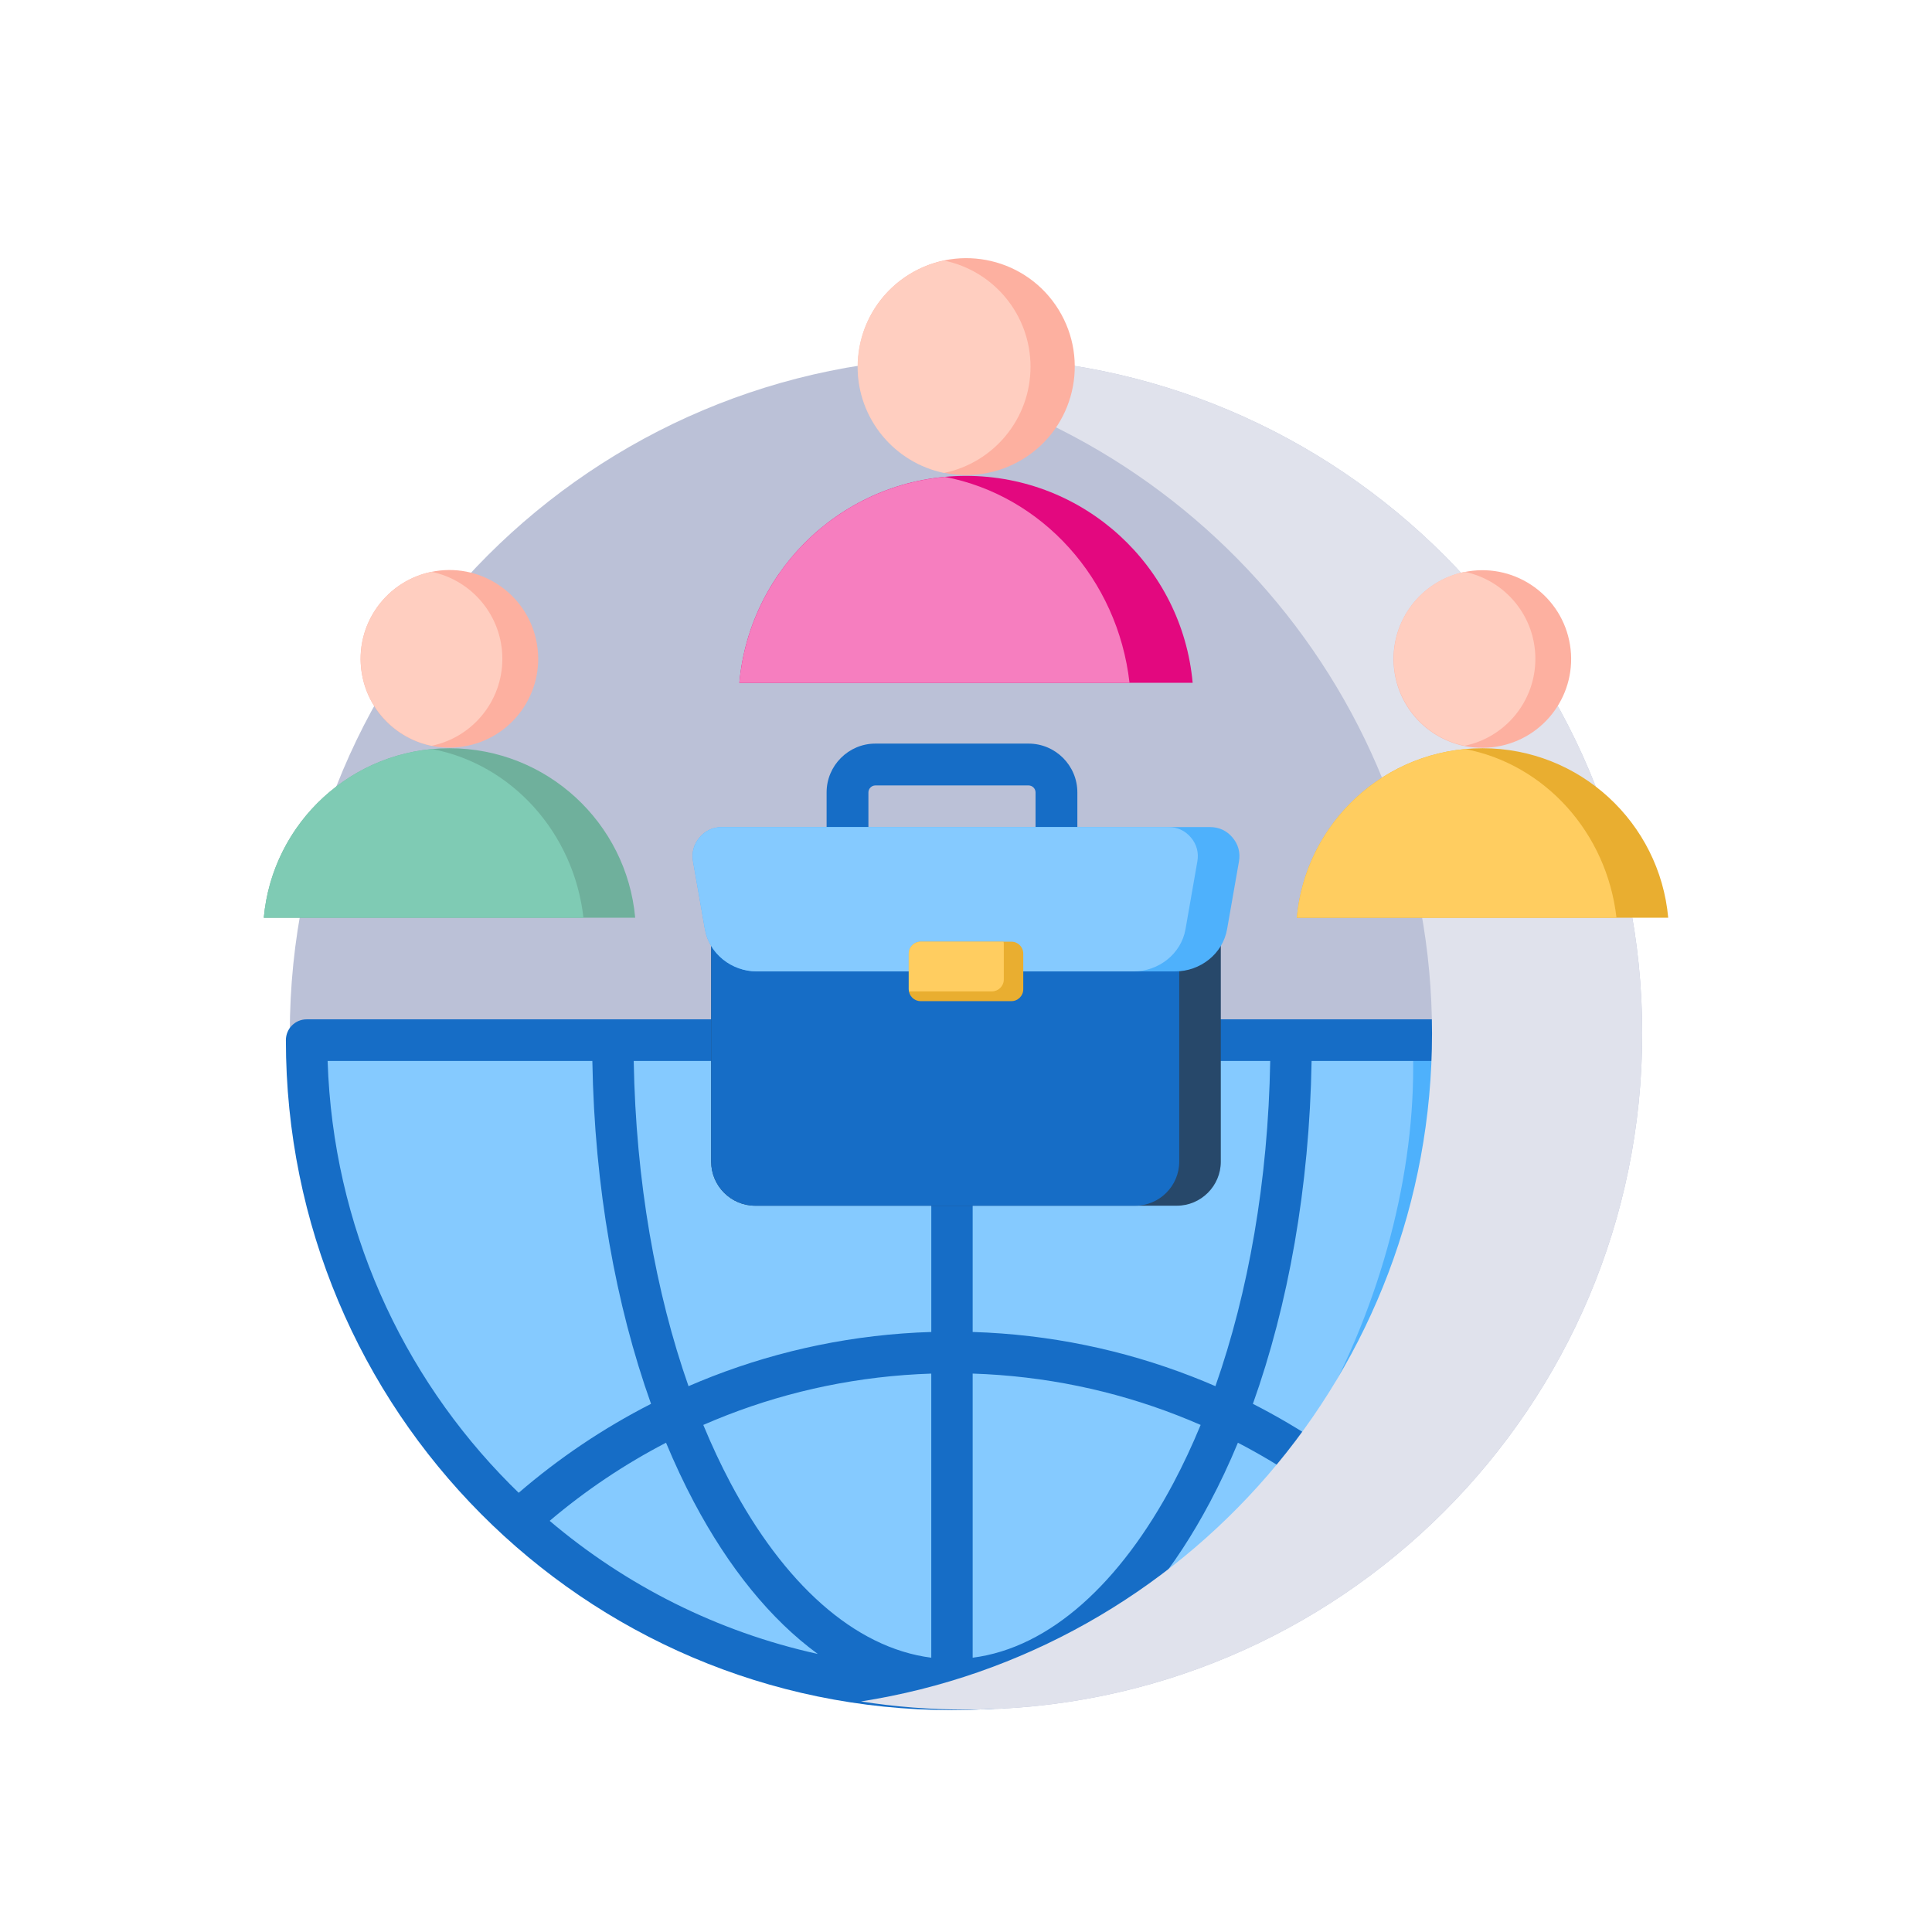
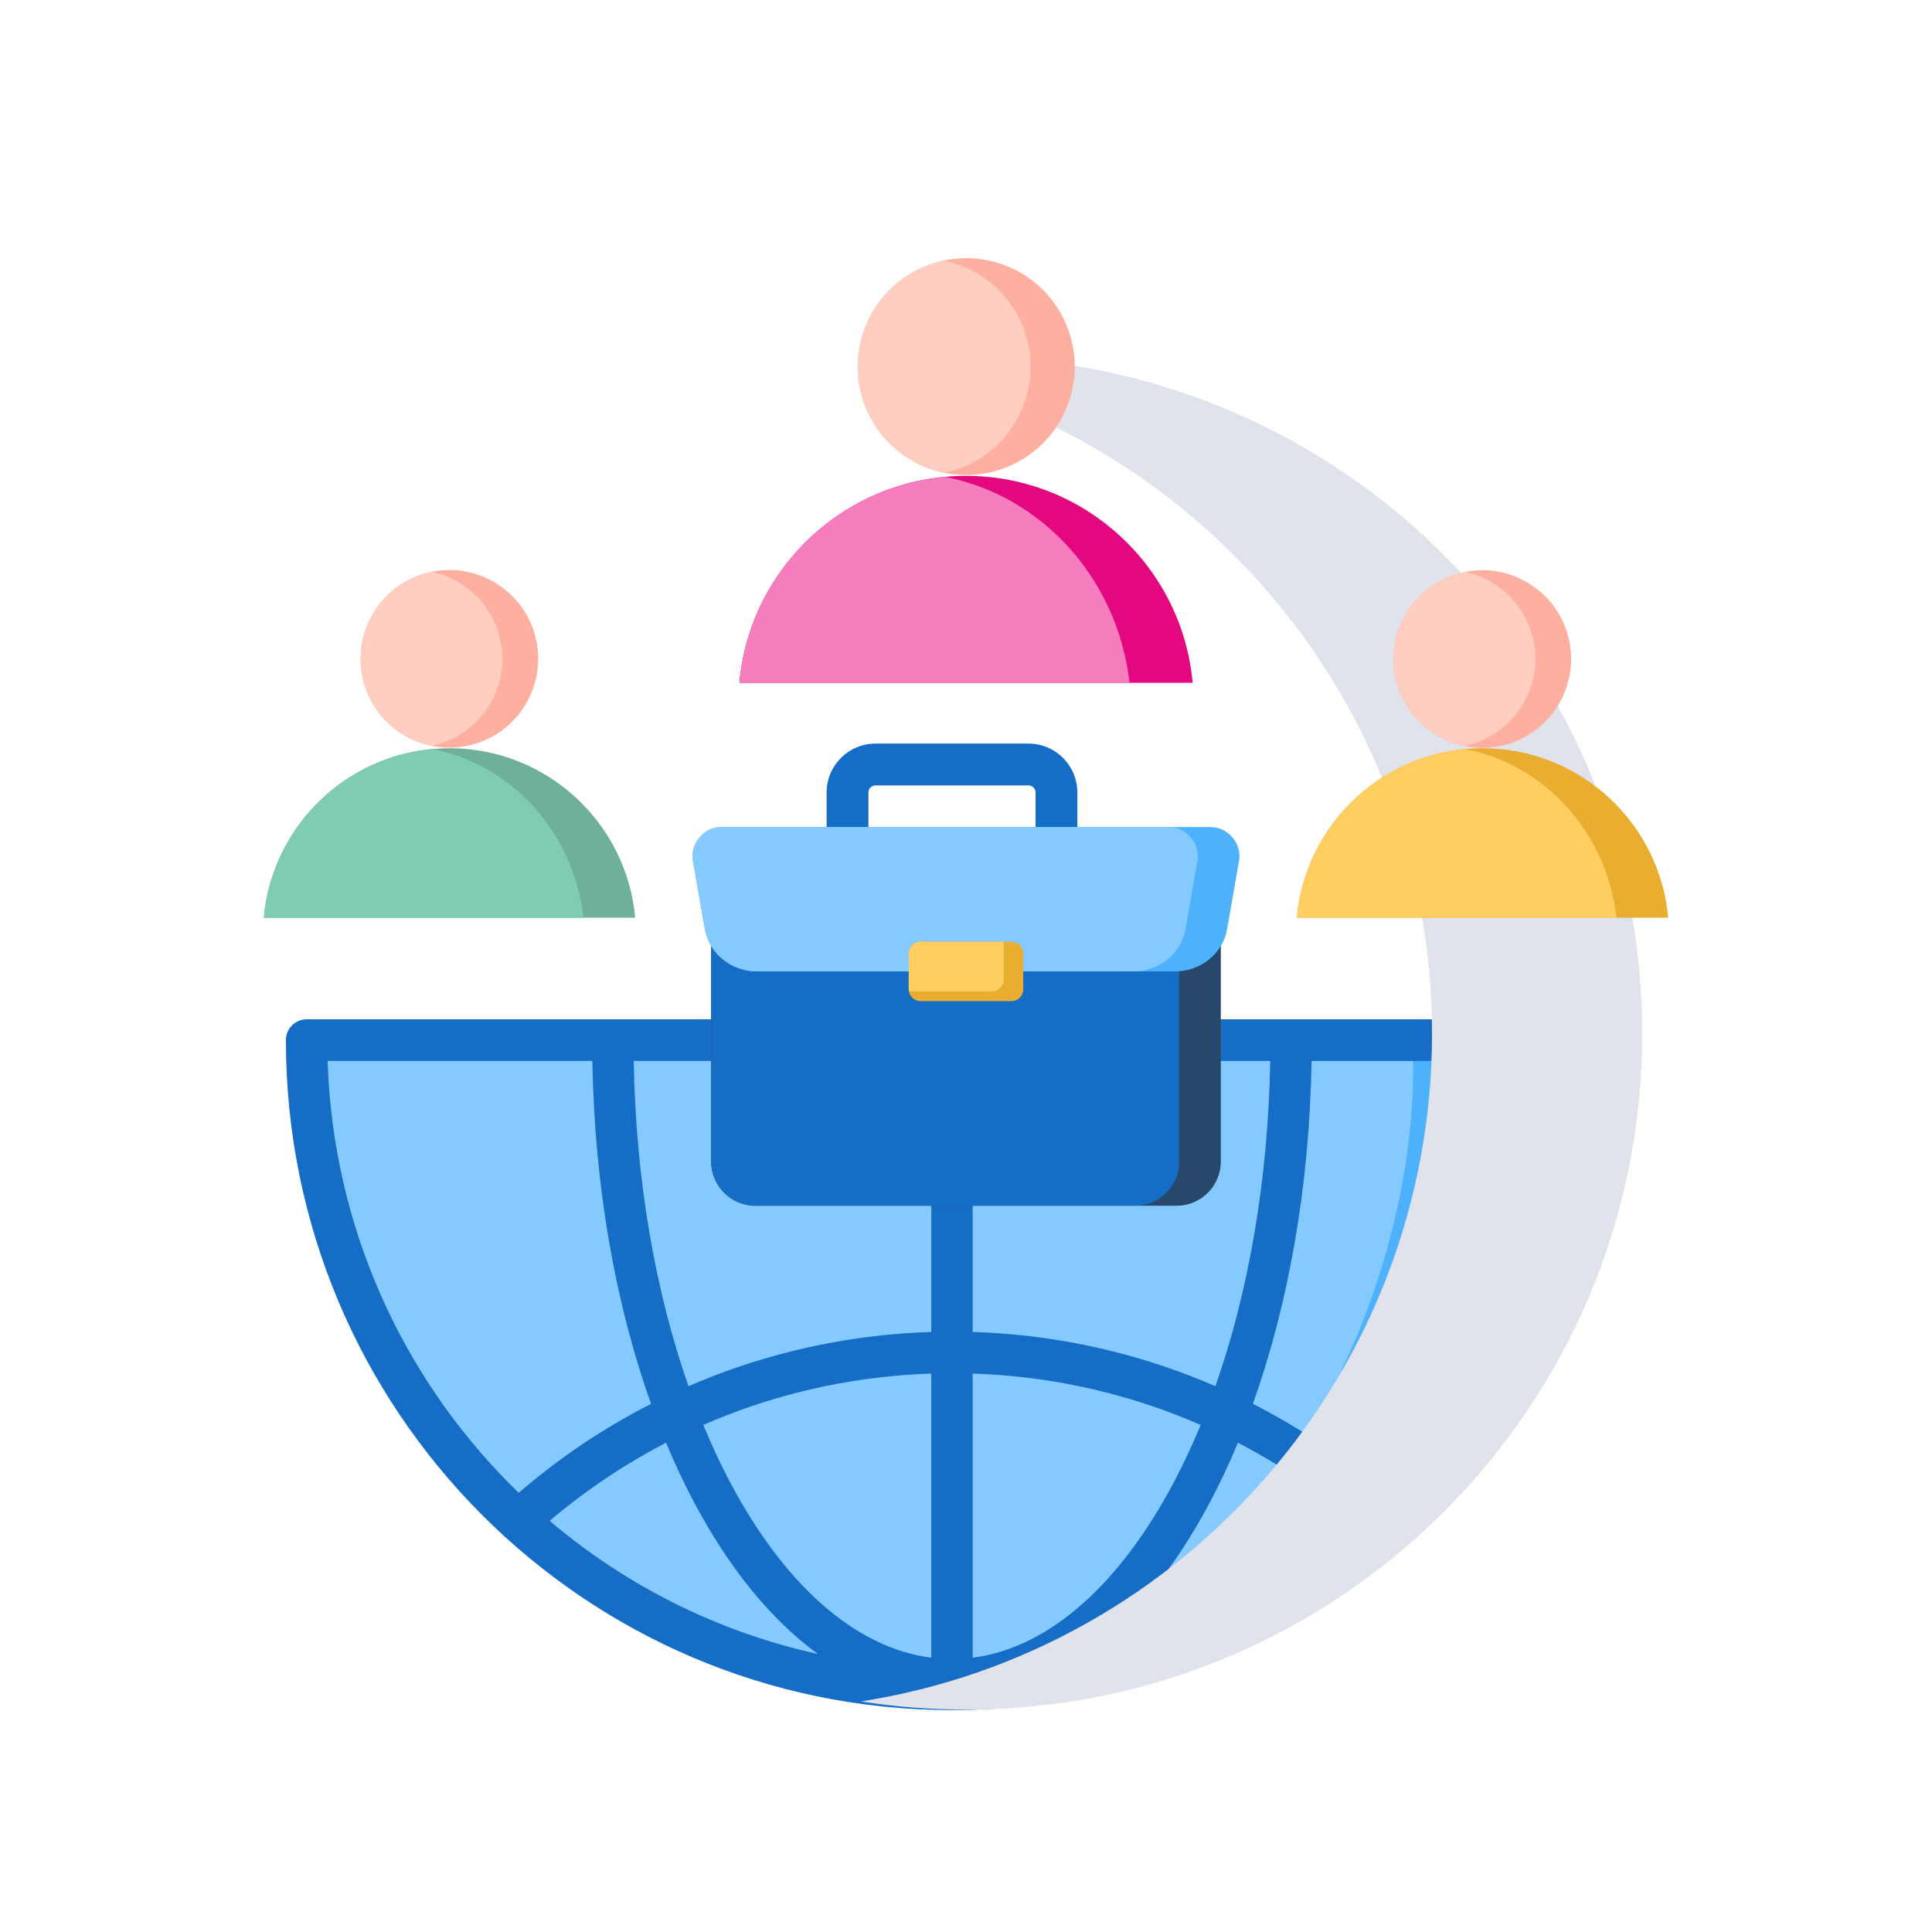
<svg xmlns="http://www.w3.org/2000/svg" width="80" height="80" viewBox="0 0 80 80" fill="none">
-   <path d="M68 42.791C68 58.255 55.463 70.791 40 70.791C36.206 70.791 32.59 70.037 29.292 68.67C20.277 64.935 13.636 56.627 12.264 46.64C12.089 45.382 12 44.097 12 42.791C12 27.327 24.536 14.791 40 14.791C55.463 14.791 68 27.327 68 42.791Z" fill="#BBC1D7" />
-   <path fill-rule="evenodd" clip-rule="evenodd" d="M12.403 43.024C12.403 57.945 24.498 70.04 39.419 70.04C54.34 70.04 66.435 57.945 66.435 43.024H12.403Z" fill="#4EB1FC" />
+   <path fill-rule="evenodd" clip-rule="evenodd" d="M12.403 43.024C12.403 57.945 24.498 70.04 39.419 70.04C54.34 70.04 66.435 57.945 66.435 43.024Z" fill="#4EB1FC" />
  <path fill-rule="evenodd" clip-rule="evenodd" d="M11.997 42.543C11.997 57.688 24.341 69.965 39.568 69.965C40.486 69.965 41.392 69.92 42.287 69.833C52.637 65.883 58.517 53.806 58.517 44.223V42.543H11.997Z" fill="#85CAFF" />
  <path fill-rule="evenodd" clip-rule="evenodd" d="M13.566 43.932C13.787 50.774 16.634 56.949 21.128 61.468C21.243 61.584 21.36 61.699 21.478 61.813C23.143 60.378 24.982 59.138 26.958 58.13C25.498 54.039 24.615 49.169 24.528 43.932H13.566ZM22.76 62.975C24.235 61.724 25.851 60.637 27.579 59.74C27.939 60.604 28.325 61.428 28.737 62.204C30.171 64.909 31.912 67.064 33.864 68.487C29.698 67.57 25.908 65.644 22.76 62.975ZM28.51 57.398C27.15 53.525 26.327 48.91 26.241 43.932H38.563V55.154C35.377 55.252 32.322 55.896 29.489 56.996C29.16 57.124 28.834 57.258 28.511 57.398L28.51 57.398ZM40.276 55.154C43.461 55.252 46.516 55.896 49.349 56.996C49.678 57.124 50.005 57.258 50.328 57.398C51.688 53.525 52.511 48.91 52.597 43.932H40.276V55.154ZM51.88 58.13C53.34 54.04 54.223 49.169 54.31 43.932H65.273C65.051 50.774 62.204 56.949 57.711 61.468C57.595 61.584 57.478 61.7 57.36 61.814C55.695 60.378 53.856 59.138 51.88 58.13H51.88ZM56.078 62.975C54.603 61.724 52.987 60.637 51.259 59.74C50.9 60.605 50.513 61.428 50.101 62.204C48.667 64.909 46.926 67.064 44.974 68.487C49.14 67.57 52.93 65.644 56.078 62.975ZM49.716 59.003C49.369 59.845 48.994 60.644 48.596 61.396C46.399 65.54 43.479 68.232 40.276 68.642V56.877C43.254 56.974 46.1 57.575 48.733 58.598C49.064 58.727 49.392 58.862 49.716 59.003ZM38.562 56.878C35.584 56.975 32.738 57.575 30.105 58.598C29.774 58.727 29.446 58.862 29.122 59.003C29.47 59.845 29.844 60.644 30.243 61.397C32.439 65.54 35.359 68.232 38.562 68.642V56.878ZM19.916 62.686C14.925 57.666 11.838 50.731 11.838 43.07C11.838 42.595 12.222 42.209 12.695 42.209H66.144C66.617 42.209 67 42.595 67 43.07C67 50.731 63.913 57.666 58.922 62.686C53.931 67.706 47.035 70.811 39.419 70.811C31.803 70.811 24.908 67.706 19.916 62.686Z" fill="#166DC6" />
  <path fill-rule="evenodd" clip-rule="evenodd" d="M34.228 34.717V32.81C34.228 32.255 34.455 31.749 34.821 31.384C35.186 31.018 35.691 30.791 36.247 30.791H42.592C43.148 30.791 43.653 31.018 44.019 31.384C44.384 31.75 44.611 32.255 44.611 32.81V34.717H42.88V32.81C42.88 32.733 42.847 32.661 42.794 32.608C42.741 32.556 42.67 32.523 42.592 32.523H36.247C36.169 32.523 36.098 32.556 36.045 32.608C35.992 32.661 35.959 32.733 35.959 32.81V34.717H34.228Z" fill="#166DC6" />
  <path fill-rule="evenodd" clip-rule="evenodd" d="M18.612 30.983C22.64 30.983 25.947 34.067 26.302 38.002H10.923C11.277 34.067 14.585 30.983 18.612 30.983Z" fill="#6FB09C" />
  <path fill-rule="evenodd" clip-rule="evenodd" d="M24.16 38.002H10.923C11.256 34.304 14.197 31.358 17.893 31.016C21.193 31.648 23.759 34.477 24.16 38.002Z" fill="#7FCBB4" />
  <path d="M19.197 30.91C21.201 30.585 22.563 28.697 22.238 26.692C21.913 24.688 20.025 23.326 18.02 23.651C16.015 23.976 14.654 25.864 14.979 27.869C15.304 29.873 17.192 31.235 19.197 30.91Z" fill="#FDB0A0" />
  <path fill-rule="evenodd" clip-rule="evenodd" d="M17.868 30.882C16.194 30.538 14.935 29.056 14.935 27.28C14.935 25.504 16.194 24.023 17.868 23.678C19.542 24.023 20.801 25.504 20.801 27.28C20.801 29.056 19.542 30.538 17.868 30.882Z" fill="#FFCEC0" />
  <path fill-rule="evenodd" clip-rule="evenodd" d="M50.551 36.574V48.103C50.551 49.106 49.731 49.926 48.729 49.926H31.271C30.268 49.926 29.448 49.106 29.448 48.103V36.574H50.551Z" fill="#27486A" />
  <path fill-rule="evenodd" clip-rule="evenodd" d="M47.007 49.926H31.272C30.269 49.926 29.45 49.106 29.45 48.103V36.574H48.829V48.103C48.829 49.106 48.01 49.926 47.007 49.926Z" fill="#166DC6" />
  <path fill-rule="evenodd" clip-rule="evenodd" d="M31.34 40.224C30.302 40.224 29.368 39.499 29.189 38.477L28.698 35.67C28.634 35.305 28.725 34.964 28.964 34.68C29.203 34.396 29.523 34.247 29.894 34.247H50.106C50.478 34.247 50.797 34.396 51.036 34.68C51.275 34.964 51.367 35.305 51.303 35.67L50.811 38.477C50.632 39.499 49.699 40.224 48.661 40.224H31.34Z" fill="#4EB1FC" />
  <path fill-rule="evenodd" clip-rule="evenodd" d="M31.34 40.224C30.302 40.224 29.368 39.499 29.189 38.477L28.698 35.67C28.634 35.305 28.725 34.964 28.964 34.68C29.203 34.395 29.523 34.247 29.894 34.247H48.384C48.755 34.247 49.075 34.395 49.314 34.68C49.553 34.964 49.644 35.305 49.58 35.67L49.089 38.477C48.91 39.499 47.976 40.224 46.938 40.224H31.34Z" fill="#85CAFF" />
  <path d="M41.879 38.993H38.121C37.849 38.993 37.629 39.213 37.629 39.485V40.962C37.629 41.234 37.849 41.455 38.121 41.455H41.879C42.151 41.455 42.371 41.234 42.371 40.962V39.485C42.371 39.213 42.151 38.993 41.879 38.993Z" fill="#E9AE30" />
  <path fill-rule="evenodd" clip-rule="evenodd" d="M37.637 41.051C37.632 41.022 37.629 40.992 37.629 40.962V39.485C37.629 39.214 37.85 38.993 38.121 38.993H41.557C41.562 39.022 41.565 39.051 41.565 39.082V40.559C41.565 40.83 41.343 41.051 41.072 41.051H37.637V41.051Z" fill="#FFCD60" />
  <path d="M39.999 14.791C38.519 14.791 37.066 14.907 35.648 15.128C49.045 17.219 59.297 28.807 59.297 42.791C59.297 56.774 49.046 68.362 35.65 70.453C37.067 70.675 38.519 70.791 39.999 70.791C55.463 70.791 68 58.255 68 42.791C68 27.327 55.463 14.791 39.999 14.791Z" fill="#E0E2EC" />
  <path fill-rule="evenodd" clip-rule="evenodd" d="M40 19.705C44.916 19.705 48.952 23.469 49.385 28.273H30.615C31.048 23.469 35.084 19.705 40 19.705Z" fill="#E3087F" />
  <path fill-rule="evenodd" clip-rule="evenodd" d="M46.771 28.273H30.615C31.022 23.759 34.611 20.163 39.122 19.746C43.149 20.518 46.282 23.97 46.771 28.273H46.771Z" fill="#F67EBF" />
  <path d="M42.373 18.999C44.483 17.696 45.136 14.929 43.832 12.819C42.528 10.71 39.761 10.057 37.652 11.361C35.542 12.665 34.889 15.431 36.193 17.541C37.497 19.65 40.264 20.303 42.373 18.999Z" fill="#FDB0A0" />
  <path fill-rule="evenodd" clip-rule="evenodd" d="M39.092 19.583C37.048 19.163 35.512 17.354 35.512 15.187C35.512 13.019 37.048 11.21 39.092 10.79C41.135 11.21 42.671 13.019 42.671 15.187C42.671 17.354 41.135 19.163 39.092 19.583Z" fill="#FFCEC0" />
  <path fill-rule="evenodd" clip-rule="evenodd" d="M61.388 30.983C65.416 30.983 68.723 34.067 69.077 38.002H53.698C54.053 34.067 57.36 30.983 61.388 30.983Z" fill="#E9AE30" />
  <path fill-rule="evenodd" clip-rule="evenodd" d="M66.935 38.002H53.698C54.032 34.304 56.972 31.358 60.668 31.016C63.968 31.648 66.535 34.477 66.935 38.002Z" fill="#FFCD60" />
  <path d="M61.968 30.918C63.973 30.593 65.335 28.704 65.01 26.7C64.685 24.695 62.796 23.334 60.792 23.659C58.787 23.983 57.426 25.872 57.751 27.877C58.075 29.881 59.964 31.243 61.968 30.918Z" fill="#FDB0A0" />
  <path fill-rule="evenodd" clip-rule="evenodd" d="M60.643 30.882C58.969 30.538 57.71 29.056 57.71 27.28C57.71 25.504 58.969 24.023 60.643 23.678C62.317 24.023 63.576 25.504 63.576 27.28C63.576 29.056 62.317 30.538 60.643 30.882Z" fill="#FFCEC0" />
</svg>